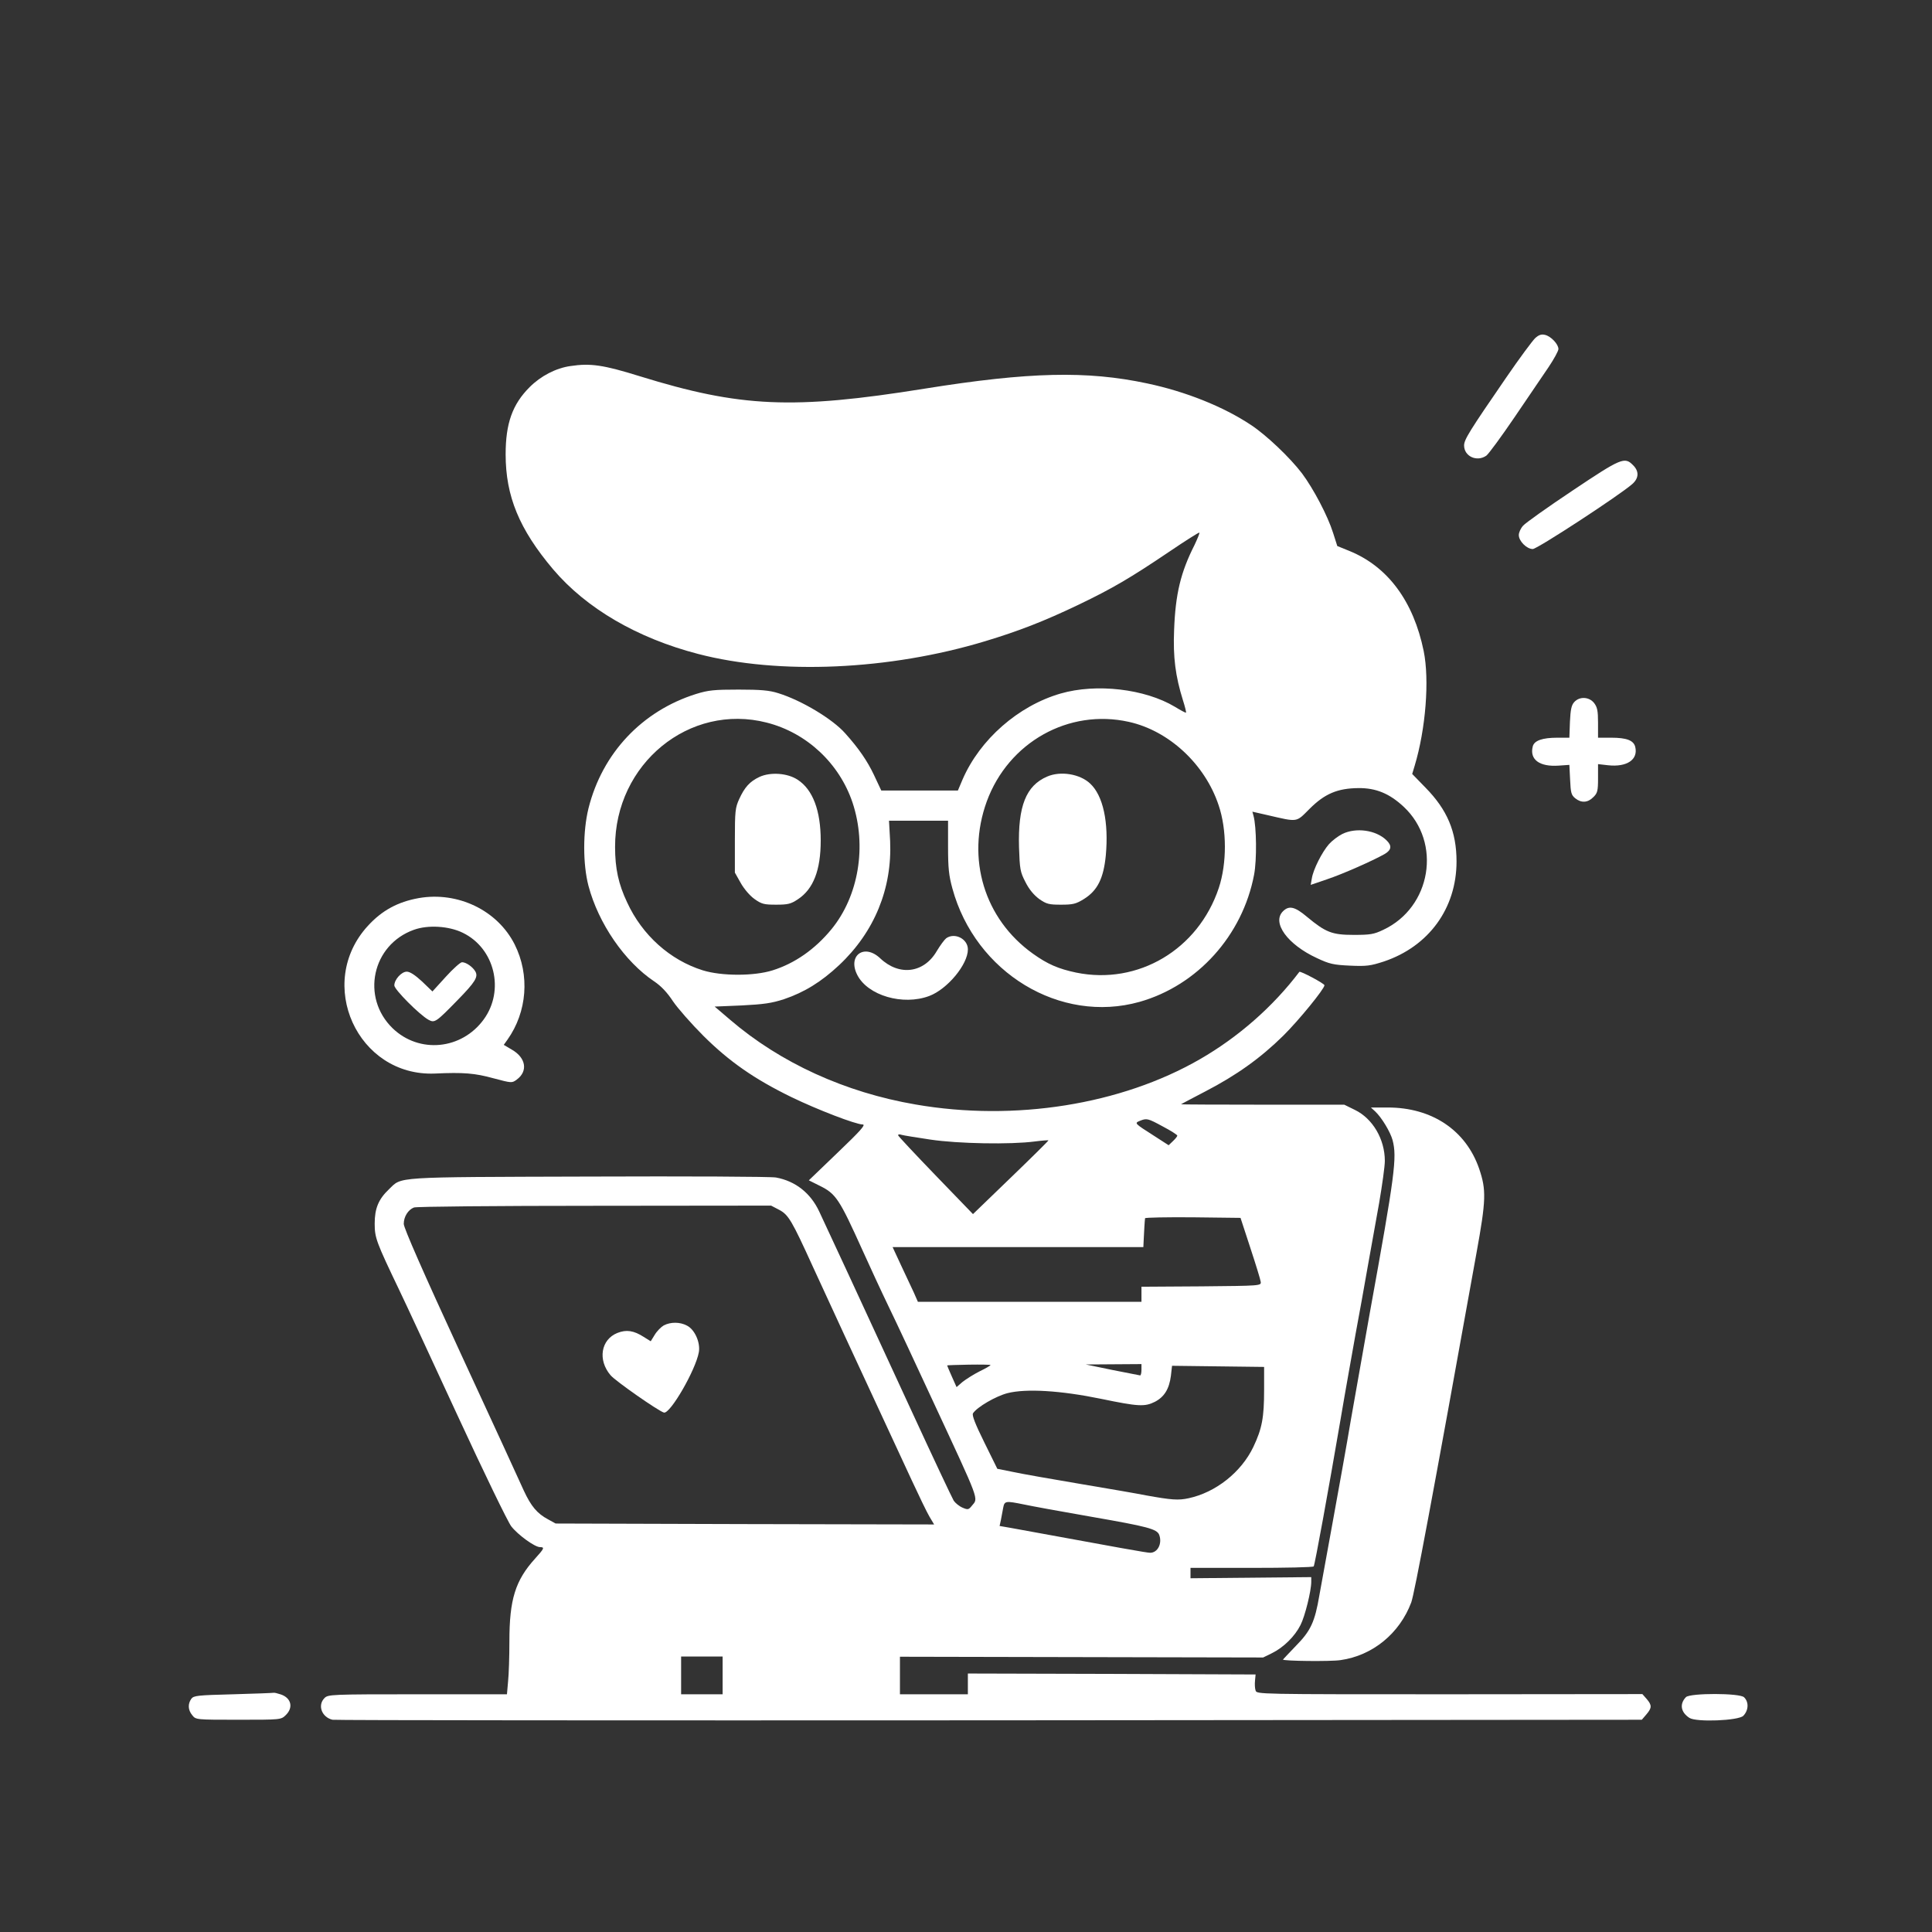
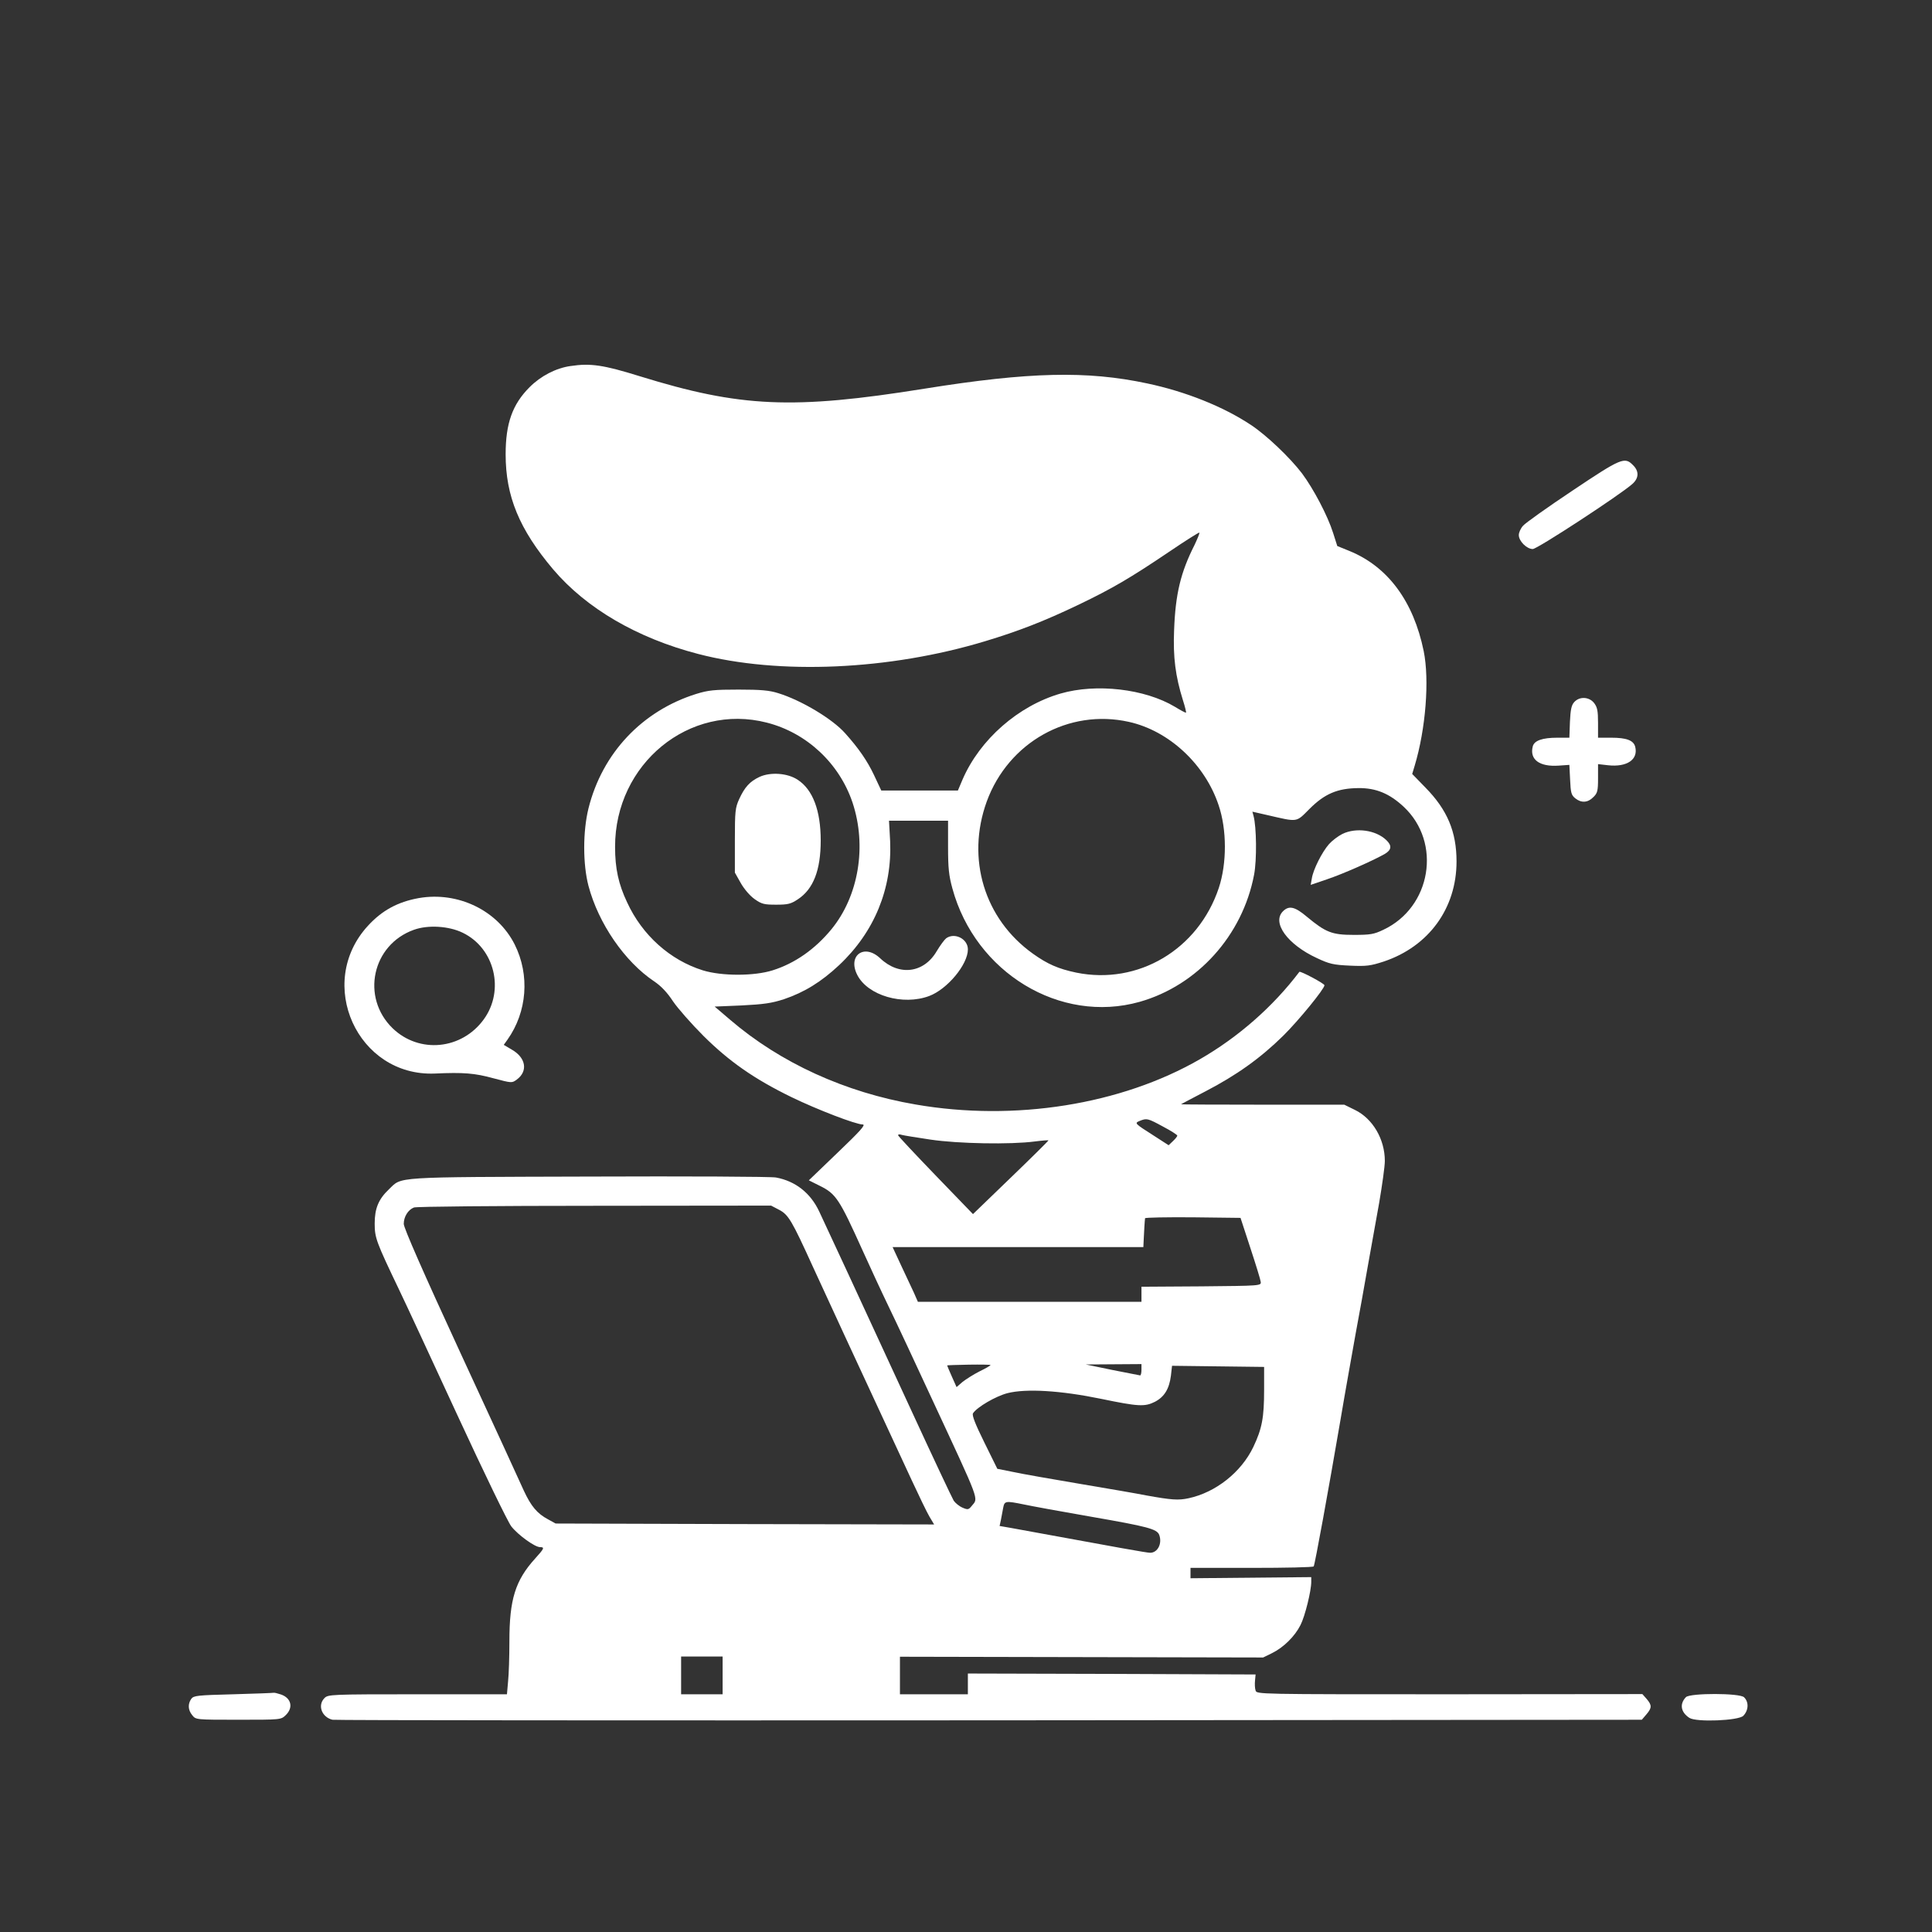
<svg xmlns="http://www.w3.org/2000/svg" version="1.0" width="1024pt" height="1024pt" viewBox="0 0 1024 1024" preserveAspectRatio="xMidYMid meet">
  <rect x="0" y="0" width="1024" height="1024" fill="#333333" stroke="none" />
  <g transform="translate(0,1024) scale(0.1,-0.1)" fill="white" stroke="none">
-     <path d="M8137 8448 c-14 -13 -83 -106 -153 -208 -196 -285 -224 -330 -224 -361 0 -58 68 -89 118 -54 12 9 79 100 149 203 70 103 151 222 180 265 29 43 53 87 53 97 0 26 -40 68 -71 75 -19 5 -33 0 -52 -17z" />
    <path d="M3024 8300 c-78 -11 -158 -53 -217 -112 -91 -91 -127 -192 -127 -356 0 -222 72 -397 252 -610 176 -207 445 -364 768 -448 430 -112 1013 -86 1520 67 179 54 313 106 497 194 179 86 273 141 482 282 84 57 155 102 158 100 2 -3 -10 -32 -26 -66 -73 -144 -101 -259 -108 -451 -6 -143 7 -244 47 -372 11 -34 18 -64 16 -65 -2 -2 -28 12 -59 31 -159 95 -416 125 -606 70 -224 -65 -427 -243 -519 -455 l-25 -59 -203 0 -203 0 -39 83 c-35 74 -81 141 -152 220 -67 76 -232 175 -355 213 -47 15 -92 19 -210 19 -130 0 -160 -3 -225 -23 -287 -90 -498 -314 -571 -607 -30 -122 -30 -295 0 -410 53 -200 192 -402 349 -507 36 -24 69 -59 99 -105 25 -37 98 -120 162 -184 136 -135 269 -228 466 -324 136 -66 341 -145 378 -145 17 -1 -15 -36 -132 -148 l-154 -148 56 -28 c88 -43 105 -69 230 -346 36 -80 97 -212 137 -295 40 -82 144 -305 232 -495 256 -551 244 -518 209 -561 -17 -21 -21 -22 -49 -10 -17 7 -38 24 -47 37 -8 13 -110 229 -226 481 -269 583 -454 983 -487 1052 -46 98 -126 161 -229 180 -26 5 -474 7 -995 5 -1045 -3 -986 0 -1056 -67 -56 -53 -76 -102 -76 -182 0 -76 8 -97 129 -350 32 -66 171 -366 310 -667 139 -301 267 -565 285 -588 36 -46 125 -110 152 -110 26 0 23 -7 -26 -61 -105 -116 -136 -217 -136 -438 0 -80 -3 -176 -7 -213 l-6 -68 -473 0 c-461 0 -475 -1 -494 -20 -38 -38 -15 -101 42 -115 13 -3 1579 -4 3481 -3 l3459 3 24 28 c30 35 30 49 2 82 l-23 26 -1022 -1 c-1020 0 -1022 0 -1028 20 -4 11 -5 35 -3 53 l3 32 -762 3 -763 2 0 -55 0 -55 -180 0 -180 0 0 100 0 99 963 -2 962 -2 47 23 c61 30 121 89 151 149 24 47 57 181 57 229 l0 25 -320 -3 -320 -3 0 28 0 27 324 0 c179 0 327 3 329 8 6 8 78 403 142 777 25 149 62 353 80 455 19 102 48 262 64 355 17 94 44 247 61 340 16 94 30 193 30 222 0 115 -64 224 -158 270 l-57 28 -432 0 c-238 0 -433 1 -433 2 0 1 57 31 128 68 166 86 293 177 413 295 83 82 219 249 219 268 0 9 -128 77 -133 71 -140 -185 -324 -346 -527 -463 -418 -241 -982 -331 -1507 -240 -374 64 -717 221 -983 449 l-82 70 143 6 c118 6 159 12 224 33 109 37 198 92 293 181 187 176 281 406 270 657 l-6 108 157 0 156 0 0 -137 c0 -113 4 -153 23 -222 122 -447 572 -719 992 -601 307 87 546 352 607 674 15 78 13 254 -3 312 l-6 22 79 -18 c165 -38 151 -40 224 33 80 80 148 109 259 110 93 1 165 -29 240 -99 203 -190 146 -533 -108 -652 -50 -24 -69 -27 -157 -27 -115 0 -148 13 -248 96 -64 54 -95 61 -127 29 -60 -60 24 -176 180 -248 66 -31 87 -36 175 -40 89 -4 109 -1 180 22 238 80 385 282 385 530 0 158 -49 274 -165 392 l-70 72 13 43 c59 196 79 455 48 608 -54 264 -190 448 -394 531 l-64 26 -22 69 c-29 92 -104 234 -165 316 -64 84 -189 203 -271 257 -146 97 -346 177 -550 220 -319 68 -625 61 -1180 -28 -698 -112 -976 -99 -1509 66 -193 60 -261 70 -367 54z m1040 -1890 c212 -54 385 -216 455 -425 76 -230 32 -494 -112 -670 -87 -106 -194 -181 -312 -218 -98 -31 -270 -31 -370 0 -173 54 -321 186 -401 360 -46 97 -64 180 -64 294 -1 441 394 764 804 659z m1919 4 c213 -47 404 -225 476 -442 44 -129 44 -308 1 -438 -109 -327 -428 -516 -756 -449 -95 20 -152 45 -229 100 -258 184 -355 504 -245 807 115 314 434 493 753 422z m181 -2145 c42 -22 76 -44 76 -48 0 -4 -10 -17 -23 -29 l-23 -22 -79 51 c-102 65 -103 66 -74 78 37 15 42 14 123 -30z m-1233 -69 c146 -22 426 -27 554 -10 38 5 71 7 72 6 2 -1 -88 -90 -199 -197 l-201 -194 -198 205 c-109 113 -199 209 -199 213 0 5 8 6 19 2 10 -3 79 -14 152 -25z m-800 -373 c48 -26 66 -56 177 -300 51 -112 230 -499 524 -1132 38 -82 80 -169 94 -193 l25 -42 -1003 2 -1003 3 -40 22 c-58 31 -90 69 -129 153 -18 41 -169 369 -335 728 -198 429 -301 664 -301 685 0 38 23 75 54 87 11 5 442 9 957 9 l936 1 44 -23z m2496 -201 c29 -88 54 -169 55 -180 3 -21 -1 -21 -314 -24 l-318 -2 0 -40 0 -40 -592 0 -593 0 -21 48 c-12 26 -43 91 -68 145 l-45 97 664 0 665 0 2 43 c2 42 5 95 7 110 1 4 115 6 254 5 l252 -3 52 -159z m-1377 -621 c0 -3 -26 -18 -59 -34 -32 -16 -72 -42 -90 -56 l-31 -27 -25 56 c-14 31 -25 58 -25 59 0 1 52 3 115 4 63 1 115 0 115 -2z m800 -25 c0 -16 -3 -30 -7 -30 -5 1 -71 14 -148 29 l-140 29 148 1 147 1 0 -30z m650 -107 c0 -147 -11 -205 -57 -302 -64 -134 -199 -241 -343 -272 -55 -12 -91 -9 -225 15 -44 9 -201 36 -350 61 -148 25 -308 53 -354 63 l-85 17 -69 140 c-49 99 -66 144 -60 154 21 33 121 91 183 107 99 25 281 14 495 -30 198 -41 232 -43 286 -16 50 26 76 68 85 138 l6 53 244 -3 244 -3 0 -122z m-1273 -607 c37 -8 200 -38 362 -66 293 -51 343 -64 355 -95 17 -46 -8 -95 -48 -95 -18 0 -146 23 -740 132 l-58 10 7 32 c3 17 9 46 12 64 7 37 12 38 110 18z m-1597 -906 l0 -100 -110 0 -110 0 0 100 0 100 110 0 110 0 0 -100z" />
    <path d="M4025 6122 c-51 -24 -78 -54 -107 -117 -21 -46 -23 -64 -23 -220 l0 -170 31 -55 c18 -32 49 -68 73 -85 38 -27 51 -30 115 -30 62 0 78 4 114 28 83 54 122 155 122 312 0 159 -42 270 -122 322 -54 36 -145 42 -203 15z" />
-     <path d="M5550 6124 c-112 -48 -155 -157 -149 -375 4 -116 6 -130 34 -184 20 -40 45 -69 73 -90 39 -27 52 -30 116 -30 63 0 79 4 121 30 72 45 104 109 116 231 16 176 -14 317 -83 381 -54 51 -157 68 -228 37z" />
-     <path d="M3518 3215 c-14 -8 -36 -30 -48 -50 l-21 -34 -37 23 c-53 34 -92 40 -140 21 -87 -35 -105 -143 -36 -224 26 -31 254 -190 283 -198 33 -8 168 225 185 320 9 50 -21 120 -63 141 -37 20 -87 20 -123 1z" />
    <path d="M8335 7640 c-132 -88 -250 -172 -262 -186 -13 -14 -23 -36 -23 -50 0 -32 42 -74 74 -74 24 0 463 287 528 345 35 31 36 68 3 100 -44 45 -63 37 -320 -135z" />
    <path d="M8344 6519 c-15 -16 -20 -40 -23 -105 l-3 -84 -63 0 c-80 0 -123 -15 -131 -46 -18 -70 36 -109 137 -102 l57 4 4 -79 c3 -68 6 -81 27 -98 32 -26 67 -24 96 6 22 21 25 33 25 100 l0 75 53 -6 c100 -11 161 30 144 98 -9 34 -46 48 -127 48 l-70 0 0 79 c0 64 -4 83 -21 105 -26 33 -77 36 -105 5z" />
    <path d="M7115 5820 c-22 -11 -54 -35 -71 -54 -37 -42 -84 -135 -91 -182 l-6 -34 85 29 c84 28 244 99 306 134 38 22 41 45 9 75 -56 53 -160 67 -232 32z" />
    <path d="M2220 5480 c-112 -20 -196 -66 -270 -147 -280 -305 -55 -800 355 -783 152 7 212 2 310 -25 98 -26 98 -26 124 -7 60 44 49 115 -25 158 l-44 26 20 28 c104 147 119 342 38 504 -91 181 -301 282 -508 246z m233 -184 c169 -82 223 -305 111 -459 -117 -161 -342 -183 -483 -47 -169 164 -109 443 113 522 75 27 186 20 259 -16z" />
-     <path d="M2363 5063 l-71 -78 -55 53 c-37 34 -64 52 -81 52 -28 0 -66 -42 -66 -73 0 -22 134 -156 181 -182 33 -18 40 -13 155 105 93 95 109 122 94 150 -13 24 -49 50 -71 50 -9 0 -48 -35 -86 -77z" />
    <path d="M5015 5267 c-10 -8 -32 -38 -50 -68 -68 -117 -199 -134 -300 -38 -85 80 -174 14 -121 -89 56 -109 242 -163 381 -111 96 36 205 167 205 247 0 56 -70 91 -115 59z" />
-     <path d="M7289 4349 c34 -32 80 -108 92 -152 24 -92 13 -179 -121 -917 -32 -179 -77 -433 -100 -565 -22 -132 -66 -375 -96 -540 -30 -165 -62 -340 -71 -390 -24 -142 -46 -189 -125 -269 -37 -39 -68 -71 -68 -72 0 -8 252 -11 305 -3 170 24 313 141 375 306 17 47 111 547 345 1848 52 286 53 338 15 450 -70 204 -250 325 -484 325 l-90 0 23 -21z" />
    <path d="M1237 1260 c-192 -5 -210 -7 -223 -24 -19 -27 -18 -59 5 -87 19 -24 20 -24 244 -24 225 0 226 0 251 24 42 40 30 91 -25 110 -18 6 -35 10 -38 9 -3 -1 -100 -5 -214 -8z" />
    <path d="M8936 1245 c-35 -36 -28 -80 18 -110 36 -24 261 -15 286 11 28 29 30 73 4 98 -22 23 -285 23 -308 1z" />
  </g>
</svg>